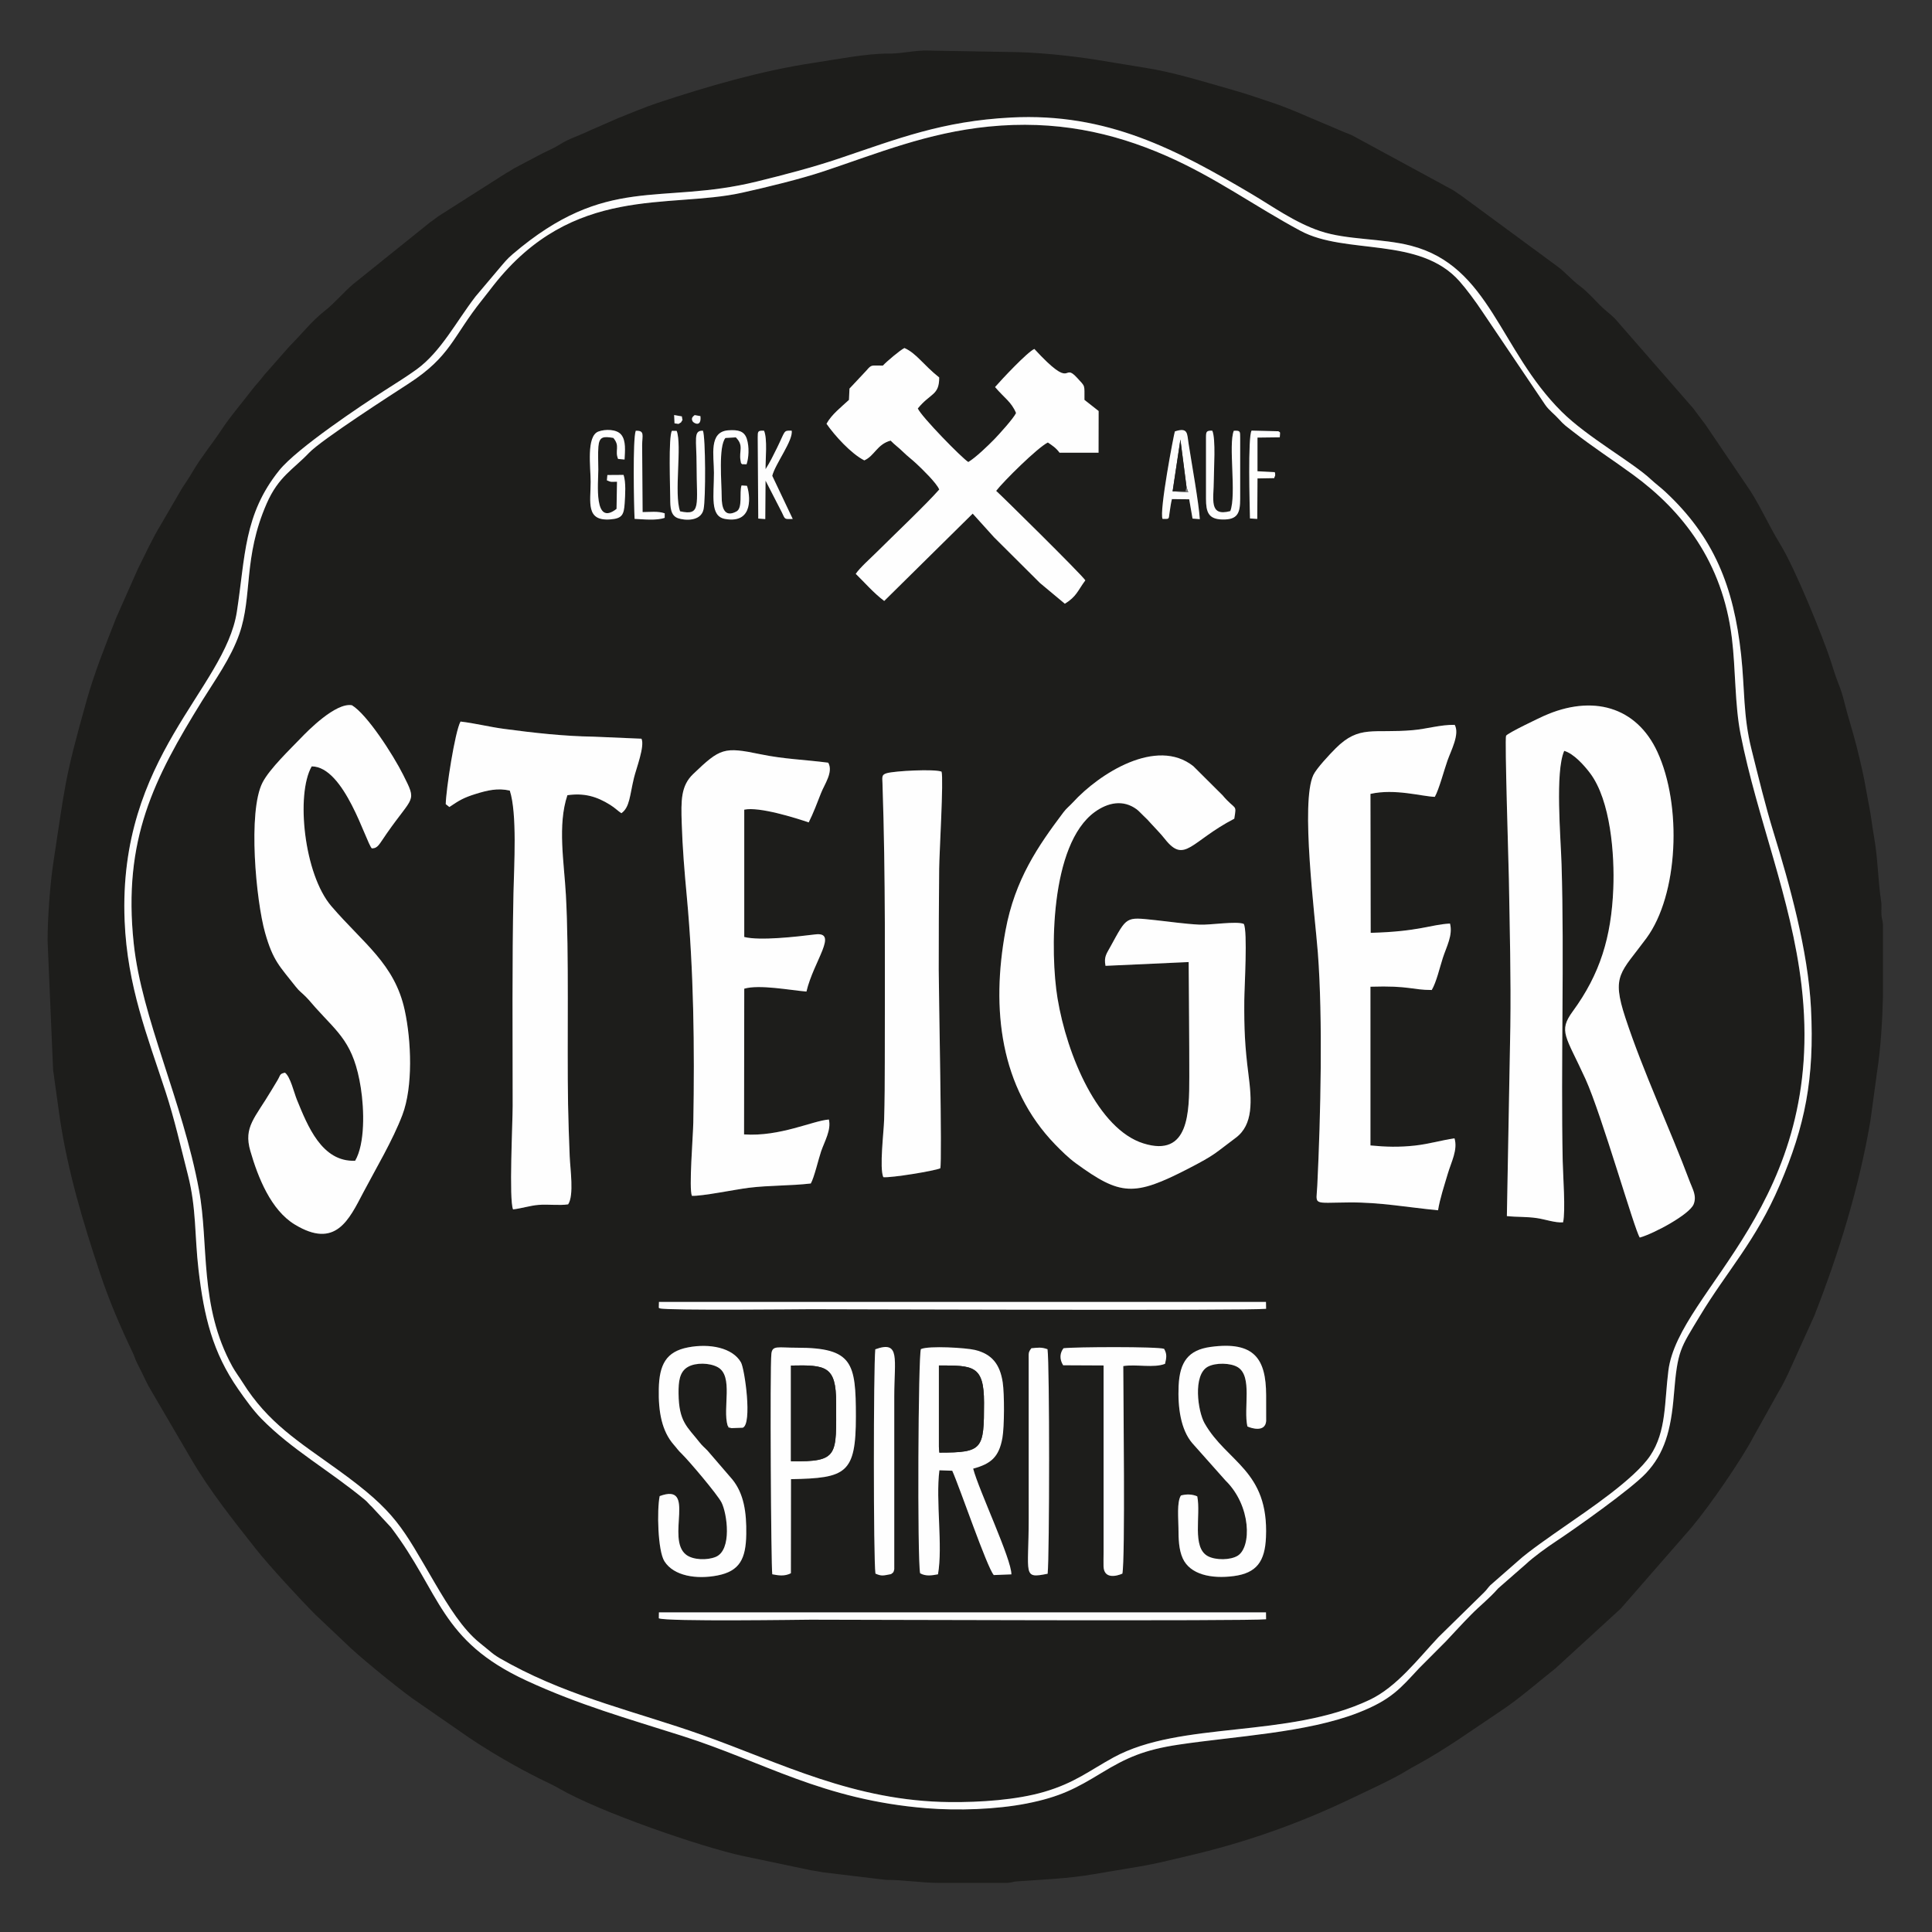
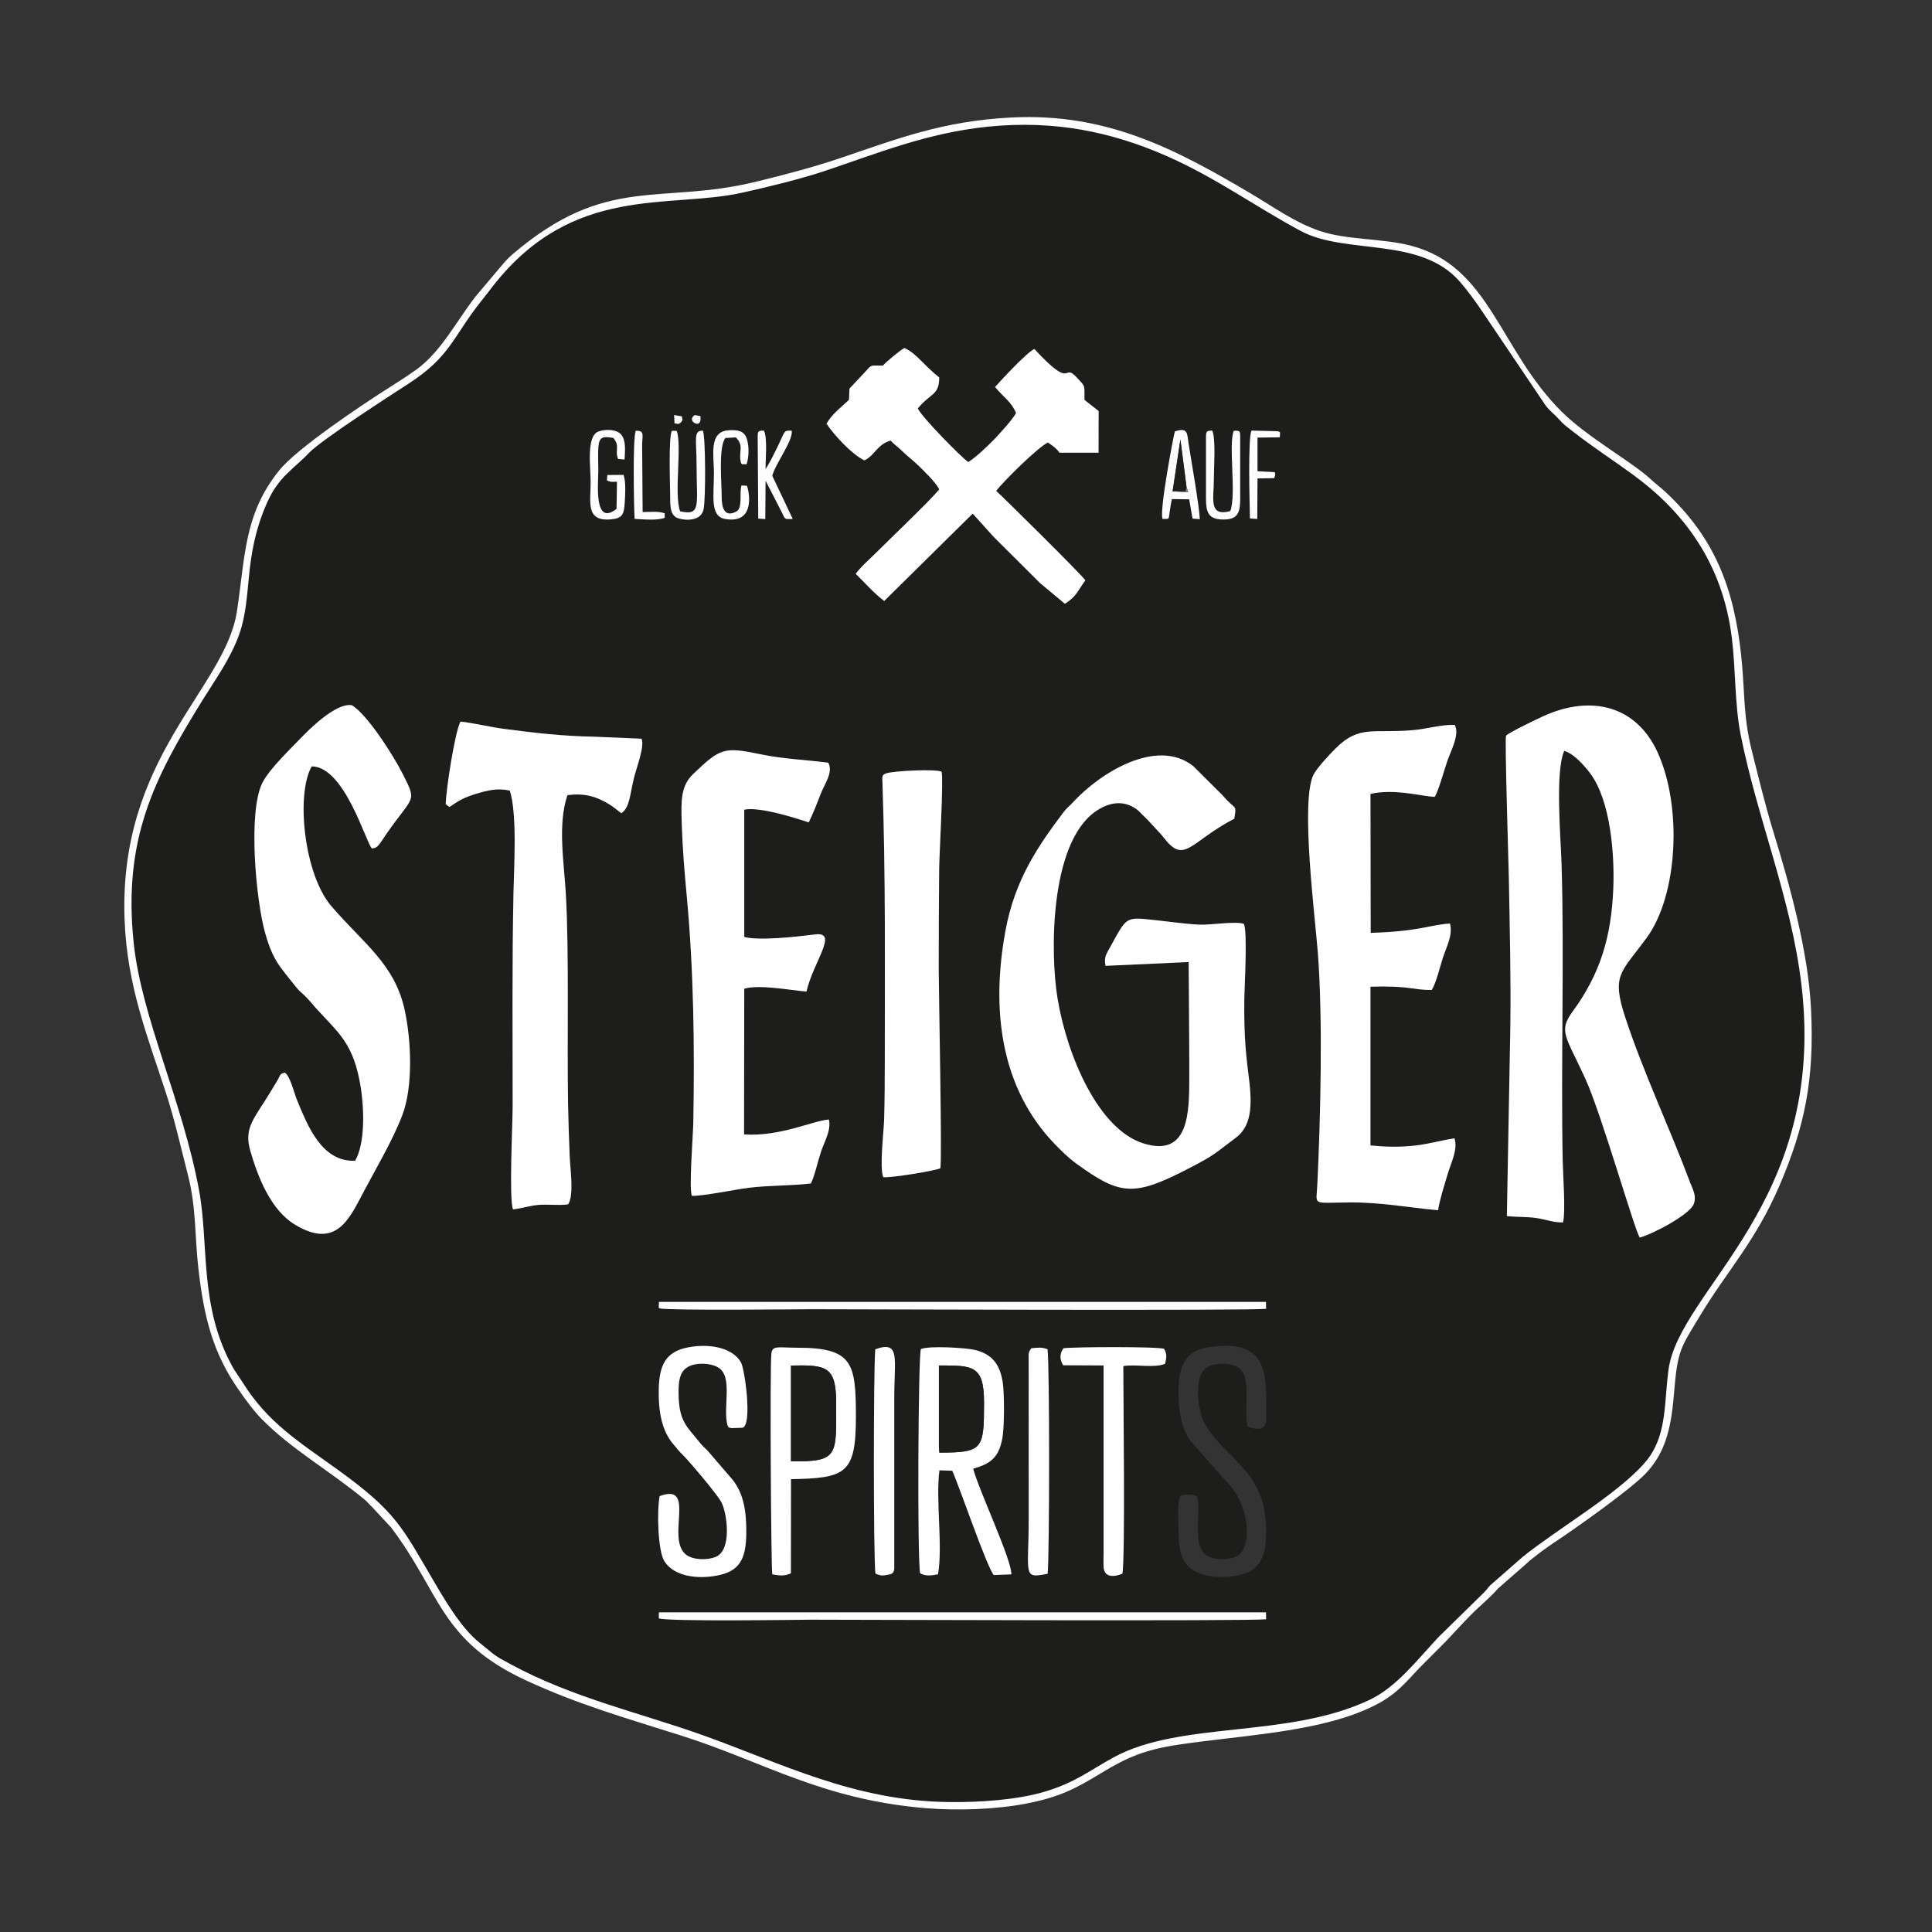
<svg xmlns="http://www.w3.org/2000/svg" xml:space="preserve" width="1181px" height="1181px" version="1.1" style="shape-rendering:geometricPrecision; text-rendering:geometricPrecision; image-rendering:optimizeQuality; fill-rule:evenodd; clip-rule:evenodd" viewBox="0 0 1181000 1181000">
  <rect x="0" y="0" width="1181000" height="1181000" fill="#333333" stroke="none" />
  <defs>
    <style type="text/css">  .fil0 {fill:#1D1D1B} .fil3 {fill:#1E1E1C} .fil5 {fill:#7B7B7B} .fil4 {fill:#FCFCFC} .fil2 {fill:#FDFDFD} .fil1 {fill:#FEFEFE}  </style>
  </defs>
  <g id="Ebene_x0020_1">
    <path class="fil0" d="M402720 989240l60 -3620 371100 0 60 4210c-10720,1210 -254870,260 -278320,260 -3750,0 -88440,1290 -92900,-850zm142140 -27040c-4880,890 -5730,1470 -9710,-270 -1300,-8710 -1230,-125840 -100,-137120 15500,-5640 11600,5900 11600,28860l0 105530c-510,3040 -1690,2270 -1790,3000zm85610 -138040c4100,-360 5990,-800 9860,600 1310,9100 1240,126180 80,137240 -15570,3160 -11580,810 -11580,-33530l-20 -97280c0,-4280 -250,-4510 1660,-7030zm-146950 80030l-60 57510c-3920,2020 -7720,1330 -11380,640 -750,-4210 -1510,-126180 -550,-134820 590,-5280 3970,-3670 15680,-3680 34100,-20 35960,9360 35980,41990 10,35020 -5980,37740 -39670,38360zm111360 -6430c3360,12990 23540,55530 23360,64630l-10750 420c-4140,-4570 -20770,-53490 -25400,-63770l-7850 -270c-2370,18690 2200,46130 -860,63580 -3660,680 -7450,1360 -10930,-640 -1780,-8930 -1170,-133660 490,-137040 4900,-2160 27500,-800 33040,530 10310,2490 15290,8700 16970,19870 1050,7060 1050,26970 -210,33970 -2110,11720 -7060,15790 -17860,18720zm127000 16410c3190,-900 6920,-870 9990,530 2340,11450 -3520,31240 6500,36570 4840,2570 13800,2430 18190,-270 8530,-5250 8410,-30520 -7470,-46030l-20240 -22760c-7060,-8250 -8970,-21730 -8380,-35080 660,-14640 5960,-21910 19500,-23770 26980,-3700 33890,7480 34000,29380l20 15900c-570,7190 -9280,4390 -11490,3310 -2470,-11210 3240,-30600 -5870,-36200 -4380,-2690 -13550,-2880 -18340,-280 -9200,5010 -6130,27210 -1920,34600 13630,23880 39260,28740 37500,69620 -640,14930 -5800,21880 -19610,23730 -13950,1860 -26820,-1010 -31280,-10830 -2480,-5470 -2570,-12070 -2610,-18510 -20,-5380 -1090,-15990 1510,-19910zm-318640 380c22870,-8550 3500,26210 16220,35860 4250,3230 12820,3460 18040,1300 10110,-4180 6970,-26490 3580,-33220 -2510,-4990 -20010,-25540 -23940,-29380 -3100,-3030 -3010,-3390 -5260,-5950 -7360,-8400 -9470,-20180 -9180,-34160 320,-14780 4430,-22810 17960,-25380 13290,-2530 27190,260 32280,9180 2290,4000 7030,37720 1080,39950l-6820 240c-4620,-1140 -510,140 -2410,-1490 -3220,-10680 3750,-30410 -6070,-35770 -4960,-2710 -13400,-2910 -18210,-160 -5170,2960 -5790,8960 -5720,16230 160,17390 5360,20360 12740,29760 2020,2570 2750,2860 5010,5240l15160 17600c6990,8670 8690,19920 8480,33440 -230,15070 -4050,22570 -17570,25210 -12740,2500 -26740,410 -32470,-8680 -4070,-6430 -4630,-31260 -2900,-39820zm246870 -90390c6700,-840 57760,-1080 61490,370 1850,3240 1470,5340 570,9150 -6690,2710 -17730,130 -25520,1380 0,18200 1250,117740 -560,126880 -3570,1570 -11250,3470 -11520,-4440 -90,-2710 30,-5720 30,-8460l0 -114350 -24710 -120c-2480,-3930 -1900,-7700 220,-10410zm-247410 -24720l100 -3610 371070 10 80 4210c-10760,1210 -254850,250 -278330,250 -3870,0 -87670,880 -92240,-510 -180,-50 -450,-240 -680,-350zm357600 -234670c2450,4220 380,38810 320,46750 -130,17160 350,28160 2500,44850 2140,16580 3050,31130 -7720,39140 -12980,9650 -12100,10130 -28910,18810 -33410,17260 -41580,16570 -68710,-3140 -4570,-3310 -9120,-7810 -12770,-11580 -33760,-34850 -39170,-82950 -30370,-130710 5770,-31340 20040,-51870 35370,-72260 2040,-2710 3620,-3710 5910,-6210 16050,-17540 51050,-39930 73540,-22070l17820 17740c8180,9680 8730,4950 7220,14370 -26630,13840 -30240,27840 -42410,12420 -2960,-3740 -5220,-5820 -8410,-9370 -1720,-1920 -2680,-3020 -4610,-4770 -1430,-1290 -2790,-2970 -4300,-4070 -8280,-6060 -17550,-4070 -25470,1630 -27680,19920 -27360,86620 -22860,113890 5810,35160 24920,80150 52530,88760 27960,8740 28000,-19000 28030,-40680 20,-23370 -260,-46810 -390,-70180l-50830 2310c-1080,-5510 620,-7370 3000,-11720 10240,-18650 9140,-18140 27240,-16240 9080,960 18160,2340 27200,2780 6630,330 22600,-2310 27080,-450zm-220350 154820c-2460,-5660 280,-27470 500,-35140 340,-11810 410,-23710 410,-35530 0,-57850 540,-112380 -1420,-170200 -130,-3790 -600,-5130 2580,-6070 4900,-1440 29450,-2690 33550,-950 1310,4620 -1390,50140 -1470,59410 -190,20590 -270,41120 -270,61710 0,13940 2170,117460 960,121340 -3590,1610 -30180,5960 -34840,5430zm-117010 11390c-1910,-4430 710,-36380 860,-44670 850,-46020 250,-92980 -3980,-138390 -1400,-14990 -2630,-29630 -3100,-44860 -430,-13630 -570,-22650 6960,-29870 16620,-15910 18830,-16770 41090,-12150 14610,3030 26670,3260 41520,5180 3230,5760 -2290,13100 -4470,18730 -2250,5800 -4770,12410 -7470,17770 -8030,-2720 -30250,-9730 -39400,-7780l0 77820c9570,2430 31900,-160 43350,-1570 14430,-1780 -930,16260 -5340,34940 -10020,-850 -28840,-4460 -38010,-1760l-120 89080c21980,1480 41830,-8340 51850,-9110 1540,6350 -2630,13300 -4760,19500 -1500,4380 -4310,16310 -6300,19610 -12570,1460 -25330,1070 -38030,2640 -7750,960 -28930,5280 -34650,4890zm-248760 -75270c3320,2420 5540,12230 7310,16560 6500,15840 15200,38160 35600,37280 6050,-10350 5590,-31070 3480,-44520 -4310,-27430 -13470,-33270 -27670,-49040 -2060,-2290 -3620,-4290 -5730,-6450 -2750,-2830 -4050,-3390 -6510,-6540 -9680,-12380 -13710,-15500 -18610,-32780 -5560,-19630 -10670,-74210 -1570,-91870 4410,-8550 17300,-20770 23380,-27140 4000,-4190 21300,-21910 31270,-20100 9330,5670 25140,30220 31320,42520 8540,17000 6320,12350 -10010,35800 -4870,6990 -5410,9100 -9150,9170 -3710,-3870 -16740,-50100 -36760,-50120 -9770,17090 -4710,66000 12050,85490 19650,22870 38670,35210 44820,63580 4060,18730 5140,46750 -1450,64050 -6000,15720 -16090,32550 -23810,47220 -8840,16830 -16980,34930 -42030,19660 -14460,-8820 -22370,-28590 -27080,-44910 -4260,-14760 2780,-20010 13050,-37330 1390,-2330 2180,-3600 3510,-5830 2030,-3410 1160,-3920 4590,-4700zm781290 91500c-4790,380 -10930,-1870 -16050,-2610 -6540,-940 -11900,-550 -18290,-1220l2120 -115960c420,-29260 -400,-60570 -890,-89920 -150,-8960 -2630,-86140 -1720,-87730 1000,-1760 21340,-11340 22930,-12060 29830,-13410 56740,-5780 69540,21850 15200,32830 12860,87400 -6690,113950 -15760,21400 -21480,22450 -12840,48660 11130,33760 26900,66880 39570,100690 1510,4020 4170,8200 2150,13270 -2490,6250 -24280,17970 -32930,20370 -3110,-4290 -23320,-75210 -33160,-96850 -12030,-26420 -16820,-29110 -7810,-41420 16700,-22830 23570,-45330 24780,-74960 850,-20850 -1630,-53950 -14180,-70630 -3430,-4560 -9960,-12010 -15830,-13640 -5640,12900 -2130,52520 -1620,69310 1760,57450 -480,122100 700,181380 170,8480 1850,30740 220,37520zm-683000 -255650c170,-8800 5620,-44380 9040,-50490 8730,1010 17550,3260 26490,4460 18030,2420 36600,4510 54850,4780l29270 1250c2170,4420 -3240,18340 -4570,23870 -2620,10780 -2530,18010 -7710,21680 -2620,-1790 -3830,-3210 -6870,-5120 -8230,-5160 -15890,-7350 -26130,-5890 -6110,18240 -2020,41030 -920,60880 2010,36150 670,89110 1330,128120 190,10620 580,21150 1000,31800 300,7640 2750,23740 -950,29300 -5400,830 -12300,-150 -18150,340 -5210,440 -10340,2150 -15530,2750 -2560,-5870 -240,-52660 -240,-63260 0,-42890 -400,-87520 500,-130240 360,-16660 2320,-48550 -2250,-62510 -7420,-1700 -13760,-150 -20770,2020 -7610,2350 -10260,4050 -16160,8020l-2230 -1760zm606580 248270c-18480,-1760 -35260,-4950 -54320,-4800 -23050,180 -20100,2110 -19490,-10380 2060,-42380 3420,-101980 340,-142250 -1710,-22350 -10690,-92080 -2730,-108690 1950,-4070 10040,-12680 13640,-16280 14480,-14430 22970,-8960 47300,-11110 8360,-740 16980,-3400 25450,-3230 3180,5700 -2260,15670 -4440,21880 -2070,5870 -5130,17510 -7720,22130 -7970,-230 -24280,-5190 -39340,-1800l140 84930c29600,-770 36650,-5070 48480,-5680 1850,7110 -2130,14050 -4380,21010 -1870,5780 -3930,14800 -6770,19610 -12010,20 -13530,-2770 -37480,-2010l10 97030c9490,920 17580,1130 27150,80 8660,-960 16210,-3250 24220,-4440 2130,7040 -2000,14460 -4130,21730 -2150,7330 -4720,14900 -5930,22270zm-491140 -422650c-400,-7850 -1220,-49160 720,-53860 5660,-230 3920,2840 3900,8810l290 40890c4360,0 9450,-690 13510,770l-20 2740c-4770,1780 -13090,930 -18400,650zm25750 -53780c3340,8980 -1770,38290 2060,49150 13060,2900 10090,-3660 10090,-28270 0,-15420 -2190,-21260 3880,-20990 1620,3840 1760,41620 390,48030 -1630,7680 -11690,6830 -15570,5480 -4660,-1620 -4810,-6850 -4810,-11950 0,-6150 -1210,-37980 1050,-41500l2910 50zm323540 4050c0,-3610 240,-4300 3870,-4180 2220,5200 910,23560 910,30360 0,11380 -3280,22370 10080,18800 3880,-10100 -1310,-40690 2140,-49110 3910,-170 3900,170 3900,4130l0 37400c0,8870 -1570,12920 -10920,12710 -8520,-200 -9980,-4550 -9980,-12710l0 -37400zm-19020 -3740c8130,-2630 7410,1220 8380,7470 1850,11920 6310,36680 6860,46170l-4450 -350 -2040 -11790 -10560 -120c-720,3000 -920,4960 -1400,8040 -720,4710 90,3970 -4310,4080 -2200,-4330 7000,-52300 7520,-53500zm63350 -90c600,930 1270,-720 770,3700l-13620 170 0 20580 10560 550c160,620 300,760 240,2020 -10,130 -230,780 -240,650 -10,-140 -230,420 -330,990l-10220 180 -140 24740 -4460 -280c-180,-8000 -1350,-49930 980,-53700l16460 400zm-324930 33340c1670,4580 4790,23480 -13360,20270 -9370,-1650 -6820,-13990 -6820,-28270 0,-10530 -3310,-25070 8810,-25920 6020,-420 9710,440 11270,5170 1650,5020 1170,11960 -150,15610l-2800 -80c-620,-1240 -320,890 -880,-2260 -1030,-5880 2180,-9050 -2870,-14120l-6360 370c-4360,5240 -2300,27250 -2280,36190 10,5580 1270,12920 9010,8740 3980,-2150 1640,-11590 3120,-15920l3310 220zm-75420 -6660c1550,4620 1000,12340 670,17390 -460,7060 -1620,9230 -8680,9800 -15290,1240 -12110,-10570 -12110,-22920 0,-8960 -2800,-28030 4780,-30800 4180,-1530 11030,-1450 13830,1850 3140,3690 2350,10250 2120,15280l-3980 -360c-2160,-5360 1440,-7730 -2900,-12860 -5930,-940 -8600,-1020 -9120,5360 -340,4240 -50,9680 -50,14050 0,8200 -2970,35010 11140,23980l280 -16600c-3390,0 -3410,450 -6180,-850l300 -3250 9900 -70zm82000 -22850c0,-3820 30,-4350 3880,-4150 2150,5130 830,17310 920,23490 2710,-4290 4490,-7910 6940,-12890 5320,-10760 3800,-10800 9010,-10630 1070,5860 -10070,20330 -11860,27590l12520 26380c-5300,90 -4530,430 -6650,-4020l-9970 -19410 -170 23500 -4290 -320 -330 -49540zm-35020 -13090c750,7030 -4150,4380 -4820,3120 -1300,-2410 1200,-3390 1260,-3750l3560 630zm-11340 170c360,3430 870,1060 -550,3700 -2480,1260 -160,970 -3950,560l-240 -5090 4740 830zm122860 -31050c2070,-2280 10530,-9470 13190,-10740 7320,3230 11400,10160 21250,18000 50,11060 -5360,9440 -13080,18950 2120,4960 27300,30690 30880,32730 4590,-2740 12340,-10260 15950,-13970 2860,-2950 11660,-12660 13220,-15960 -2790,-6790 -7130,-9180 -12830,-15890 4040,-4650 19690,-21360 24020,-23290 24320,26400 16930,7600 26120,17630 5310,5790 4420,3980 4510,13500l8670 6810 -50 25490 -23850 -10c-2140,-2980 -4580,-4500 -7140,-6240 -6300,3080 -27320,23930 -31600,29570 2580,2220 51630,50520 54510,54690 -4660,6310 -5350,9900 -12520,14310l-15190 -12660c-4910,-4900 -9140,-9110 -14060,-14000 -4910,-4890 -9140,-9090 -14050,-13990l-13040 -14440 -54090 53400c-6800,-5190 -11870,-11210 -17400,-16580 2500,-3730 9110,-9600 12740,-13200 10360,-10310 30510,-29450 38290,-38350 -1610,-4030 -10700,-12770 -14010,-15860 -2760,-2590 -5310,-4420 -7970,-7040 -3030,-2990 -5060,-4230 -7730,-7000 -8280,2220 -9810,9310 -16080,12090 -8080,-4080 -18240,-15320 -23110,-22390 3160,-5730 8840,-10050 13730,-14600l310 -6900 10280 -10960c3420,-3970 2850,-3040 10130,-3100zm64680 -146100c-37390,3730 -67940,16350 -100490,27220 -14560,4860 -35040,9830 -50330,13220 -44670,9920 -103110,-5420 -151880,56610 -2530,3210 -4170,5430 -6980,8940 -18100,22620 -18980,34330 -45070,51230 -9970,6460 -53080,34210 -60680,42190 -9800,10300 -18700,14500 -25940,31060 -14440,33040 -8550,56450 -16680,79650 -5280,15050 -14970,28290 -22720,40820 -29470,47670 -48590,84830 -41840,148430 4820,45430 29790,96180 39900,150700 6170,33260 -50,70680 20330,107780 1780,3260 4210,6450 6210,9650 15690,25080 34440,36330 58490,53700 35690,25770 39060,34920 59070,69010 8300,14130 17100,28430 27690,36840 9410,7470 6940,6580 18820,12980 37880,20430 77960,29310 116770,43100 48480,17220 92970,40540 151670,41080 18390,170 40570,-1290 57510,-6230 18770,-5480 27790,-13050 42490,-21080 41220,-22500 106310,-11420 156500,-35170 16520,-7820 29390,-24770 42090,-38320l27850 -27310c1650,-1600 2280,-2800 3910,-4480l16970 -14860c6010,-5580 21010,-15890 27890,-20700 14480,-10100 43080,-29110 52790,-43520 10050,-14930 8670,-32770 11160,-52140 6400,-49830 97120,-101900 81360,-235590 -6280,-53260 -27080,-101950 -37210,-153250 -3640,-18380 -2970,-39780 -5360,-59060 -5750,-46440 -30130,-77560 -60350,-99660 -12820,-9370 -24350,-16700 -36990,-26600 -3820,-3000 -5210,-3810 -8430,-7440 -2650,-2990 -5840,-5200 -8240,-8600l-38420 -56960c-4200,-6320 -9730,-13820 -14050,-18690 -24430,-27610 -69450,-15920 -97200,-30830 -28030,-15040 -51820,-32600 -82230,-45910 -33150,-14510 -67890,-21840 -108380,-17810z" />
-     <path class="fil0" d="M76180 562900c-4120,-100460 61260,-141510 68610,-188990 5210,-33690 4140,-59350 25910,-86400 10820,-13460 50390,-39850 64350,-48770 6410,-4100 13920,-8790 19710,-13000 14820,-10800 24160,-29230 35920,-44490l14550 -17230c2970,-3470 4660,-5670 8170,-8660 57550,-49100 89690,-29810 149120,-44370 17110,-4200 34290,-8680 50440,-14120 35910,-12100 62980,-22860 105140,-25040 58850,-3040 101270,19740 147000,46760 12730,7530 26370,17440 41850,22650 16510,5570 37800,4330 55610,8970 48250,12540 53870,63490 92040,101430 15890,15790 43380,30870 54740,41550 2400,2250 5790,4790 8550,7350 29830,27730 41910,58060 46430,99700 2290,21120 1170,37220 6350,57870 4260,17000 8430,34340 13550,50970 9660,31390 21020,72040 22800,107060 2220,43460 -3750,72320 -19030,108090 -14780,34600 -32370,52760 -48860,80170 -12000,19950 -13660,20660 -15920,48300 -1760,21730 -5790,35830 -17020,47810 -9170,9800 -43610,34120 -54800,41510 -6050,4000 -13770,9580 -18610,14080l-16970 14840c-5610,6400 -10920,10360 -16590,16130 -5440,5530 -10130,10680 -15450,16350l-16330 16380c-11270,12080 -16730,19190 -37300,27200 -31400,12240 -75280,14310 -109650,19470 -21140,3170 -31830,7970 -47170,17280 -15430,9380 -25210,14690 -45830,18730 -18500,3610 -41940,4410 -61140,2860 -63750,-5170 -99280,-28280 -149210,-44170 -33770,-10740 -63100,-18960 -95240,-33800 -53150,-24550 -52390,-53560 -82910,-93740l-11740 -12630c-1690,-1460 -2480,-2750 -4190,-4170 -21830,-18100 -44720,-30620 -63420,-49740 -4750,-4860 -9610,-11580 -13960,-17830 -15740,-22580 -21010,-44550 -24340,-73160 -2420,-20790 -1230,-37370 -6460,-57830 -4380,-17120 -8250,-34350 -13640,-50830 -11160,-34160 -23440,-64740 -25060,-104540zm488200 -531990l3150 0 55210 970c15210,500 31430,2230 46040,4440l29730 4870c18380,2740 36920,8690 54590,13660 9320,2620 16510,5220 25470,8190 4560,1520 8430,3110 12880,4890l29530 12540c2080,940 3610,1310 5940,2470l61210 33230c1890,1240 3140,2110 5030,3370l58720 43200c4930,3550 8620,8220 13460,11780 4800,3540 8720,8030 12950,12290 3230,3260 5640,4700 8890,7950l47920 54920c2370,3250 4610,6230 7220,9610l27570 40680c6640,10390 11670,21870 18130,32360 9720,15810 26300,57340 30870,71040 1580,4750 2650,8720 4450,13310 1890,4780 2910,7820 4120,12710 2270,9150 4900,16850 7300,26360 2420,9600 4530,18430 6200,28400 720,4320 1890,9590 2590,14240 720,4820 1300,9250 2240,14580 2070,11760 2280,26450 4110,37960 450,2770 -20,5530 180,8240 220,3160 800,3070 950,6290l0 42900c-380,16020 -1350,32000 -3550,46360l-4150 30450c-6890,40620 -19240,80780 -34250,119070l-16020 35410c-1870,3730 -3520,7430 -5800,11030l-15400 27600c-7290,13980 -26630,42050 -37950,55550l-43130 49430 -40010 36650c-11000,8650 -21930,18400 -33670,26170 -17980,11900 -32120,22460 -51850,33240 -2420,1320 -3090,1650 -5360,3050 -8790,5410 -23880,12230 -33590,16900 -32430,15590 -65710,27280 -101070,35440 -10000,2310 -17810,4420 -28380,6210l-28830 4830c-14870,2610 -31480,3240 -46190,4290 -3160,220 -3070,800 -6290,950l-41380 0c-11090,0 -21800,-1910 -32740,-1860l-38390 -4620c-2910,-600 -3940,-670 -7190,-1220l-41730 -8760c-25230,-5430 -87790,-26890 -112770,-41500 -3340,-1950 -7670,-3850 -11210,-5620 -14770,-7380 -29390,-15840 -43190,-25060l-35350 -24490c-10110,-7400 -33110,-26010 -41370,-34360l-17290 -16360c-9130,-9130 -28510,-30090 -36880,-40730 -13660,-17340 -27920,-35240 -39110,-54380l-24850 -42470c-2180,-3530 -3750,-7330 -5670,-11160 -1110,-2220 -1770,-3390 -2820,-5600 -1140,-2380 -1330,-3560 -2470,-5940 -7400,-15530 -14190,-31160 -19920,-48340 -10450,-31370 -19700,-62140 -24650,-95010l-4110 -29550 -3370 -78910c0,-13550 1490,-34510 3540,-47870 7290,-47540 6630,-50380 20400,-99280 4750,-16890 11740,-34270 18000,-50250l13210 -29790c4650,-9270 8940,-18810 14400,-27680l12720 -21870c2340,-3490 4390,-6540 6570,-10270 5020,-8590 11970,-17000 17560,-25450 5520,-8350 12170,-15940 18200,-23870 2820,-3700 4900,-5570 7590,-9230l15760 -17900c7150,-7090 13540,-15380 21450,-21560 6100,-4750 11510,-11370 17350,-16310l47170 -37910c2130,-1400 2860,-2100 4860,-3560l41700 -26540c2330,-1200 2960,-1860 5290,-3130l16530 -8720c4040,-2010 7430,-3390 11100,-5730 5430,-3460 12070,-5400 17900,-8280l17560 -7680c8080,-3160 16210,-6690 24300,-9360 30550,-10080 62620,-19500 95250,-24420 12900,-1950 32680,-5730 44880,-5610 8020,80 14390,-1600 22010,-1870z" />
    <path class="fil1" d="M955470 747210c1630,-6780 -50,-29040 -220,-37520 -1180,-59280 1060,-123930 -700,-181380 -510,-16790 -4020,-56410 1620,-69310 5870,1630 12400,9080 15830,13640 12550,16680 15030,49780 14180,70630 -1210,29630 -8080,52130 -24780,74960 -9010,12310 -4220,15000 7810,41420 9840,21640 30050,92560 33160,96850 8650,-2400 30440,-14120 32930,-20370 2020,-5070 -640,-9250 -2150,-13270 -12670,-33810 -28440,-66930 -39570,-100690 -8640,-26210 -2920,-27260 12840,-48660 19550,-26550 21890,-81120 6690,-113950 -12800,-27630 -39710,-35260 -69540,-21850 -1590,720 -21930,10300 -22930,12060 -910,1590 1570,78770 1720,87730 490,29350 1310,60660 890,89920l-2120 115960c6390,670 11750,280 18290,1220 5120,740 11260,2990 16050,2610z" />
    <path class="fil1" d="M760300 564770c-4480,-1860 -20450,780 -27080,450 -9040,-440 -18120,-1820 -27200,-2780 -18100,-1900 -17000,-2410 -27240,16240 -2380,4350 -4080,6210 -3000,11720l50830 -2310c130,23370 410,46810 390,70180 -30,21680 -70,49420 -28030,40680 -27610,-8610 -46720,-53600 -52530,-88760 -4500,-27270 -4820,-93970 22860,-113890 7920,-5700 17190,-7690 25470,-1630 1510,1100 2870,2780 4300,4070 1930,1750 2890,2850 4610,4770 3190,3550 5450,5630 8410,9370 12170,15420 15780,1420 42410,-12420 1510,-9420 960,-4690 -7220,-14370l-17820 -17740c-22490,-17860 -57490,4530 -73540,22070 -2290,2500 -3870,3500 -5910,6210 -15330,20390 -29600,40920 -35370,72260 -8800,47760 -3390,95860 30370,130710 3650,3770 8200,8270 12770,11580 27130,19710 35300,20400 68710,3140 16810,-8680 15930,-9160 28910,-18810 10770,-8010 9860,-22560 7720,-39140 -2150,-16690 -2630,-27690 -2500,-44850 60,-7940 2130,-42530 -320,-46750z" />
    <path class="fil1" d="M174180 655710c-3430,780 -2560,1290 -4590,4700 -1330,2230 -2120,3500 -3510,5830 -10270,17320 -17310,22570 -13050,37330 4710,16320 12620,36090 27080,44910 25050,15270 33190,-2830 42030,-19660 7720,-14670 17810,-31500 23810,-47220 6590,-17300 5510,-45320 1450,-64050 -6150,-28370 -25170,-40710 -44820,-63580 -16760,-19490 -21820,-68400 -12050,-85490 20020,20 33050,46250 36760,50120 3740,-70 4280,-2180 9150,-9170 16330,-23450 18550,-18800 10010,-35800 -6180,-12300 -21990,-36850 -31320,-42520 -9970,-1810 -27270,15910 -31270,20100 -6080,6370 -18970,18590 -23380,27140 -9100,17660 -3990,72240 1570,91870 4900,17280 8930,20400 18610,32780 2460,3150 3760,3710 6510,6540 2110,2160 3670,4160 5730,6450 14200,15770 23360,21610 27670,49040 2110,13450 2570,34170 -3480,44520 -20400,880 -29100,-21440 -35600,-37280 -1770,-4330 -3990,-14140 -7310,-16560z" />
    <path class="fil1" d="M879050 739830c1210,-7370 3780,-14940 5930,-22270 2130,-7270 6260,-14690 4130,-21730 -8010,1190 -15560,3480 -24220,4440 -9570,1050 -17660,840 -27150,-80l-10 -97030c23950,-760 25470,2030 37480,2010 2840,-4810 4900,-13830 6770,-19610 2250,-6960 6230,-13900 4380,-21010 -11830,610 -18880,4910 -48480,5680l-140 -84930c15060,-3390 31370,1570 39340,1800 2590,-4620 5650,-16260 7720,-22130 2180,-6210 7620,-16180 4440,-21880 -8470,-170 -17090,2490 -25450,3230 -24330,2150 -32820,-3320 -47300,11110 -3600,3600 -11690,12210 -13640,16280 -7960,16610 1020,86340 2730,108690 3080,40270 1720,99870 -340,142250 -610,12490 -3560,10560 19490,10380 19060,-150 35840,3040 54320,4800z" />
    <path class="fil2" d="M604360 77380c40490,-4030 75230,3300 108380,17810 30410,13310 54200,30870 82230,45910 27750,14910 72770,3220 97200,30830 4320,4870 9850,12370 14050,18690l38420 56960c2400,3400 5590,5610 8240,8600 3220,3630 4610,4440 8430,7440 12640,9900 24170,17230 36990,26600 30220,22100 54600,53220 60350,99660 2390,19280 1720,40680 5360,59060 10130,51300 30930,99990 37210,153250 15760,133690 -74960,185760 -81360,235590 -2490,19370 -1110,37210 -11160,52140 -9710,14410 -38310,33420 -52790,43520 -6880,4810 -21880,15120 -27890,20700l-16970 14860c-1630,1680 -2260,2880 -3910,4480l-27850 27310c-12700,13550 -25570,30500 -42090,38320 -50190,23750 -115280,12670 -156500,35170 -14700,8030 -23720,15600 -42490,21080 -16940,4940 -39120,6400 -57510,6230 -58700,-540 -103190,-23860 -151670,-41080 -38810,-13790 -78890,-22670 -116770,-43100 -11880,-6400 -9410,-5510 -18820,-12980 -10590,-8410 -19390,-22710 -27690,-36840 -20010,-34090 -23380,-43240 -59070,-69010 -24050,-17370 -42800,-28620 -58490,-53700 -2000,-3200 -4430,-6390 -6210,-9650 -20380,-37100 -14160,-74520 -20330,-107780 -10110,-54520 -35080,-105270 -39900,-150700 -6750,-63600 12370,-100760 41840,-148430 7750,-12530 17440,-25770 22720,-40820 8130,-23200 2240,-46610 16680,-79650 7240,-16560 16140,-20760 25940,-31060 7600,-7980 50710,-35730 60680,-42190 26090,-16900 26970,-28610 45070,-51230 2810,-3510 4450,-5730 6980,-8940 48770,-62030 107210,-46690 151880,-56610 15290,-3390 35770,-8360 50330,-13220 32550,-10870 63100,-23490 100490,-27220zm-528180 485520c1620,39800 13900,70380 25060,104540 5390,16480 9260,33710 13640,50830 5230,20460 4040,37040 6460,57830 3330,28610 8600,50580 24340,73160 4350,6250 9210,12970 13960,17830 18700,19120 41590,31640 63420,49740 1710,1420 2500,2710 4190,4170l11740 12630c30520,40180 29760,69190 82910,93740 32140,14840 61470,23060 95240,33800 49930,15890 85460,39000 149210,44170 19200,1550 42640,750 61140,-2860 20620,-4040 30400,-9350 45830,-18730 15340,-9310 26030,-14110 47170,-17280 34370,-5160 78250,-7230 109650,-19470 20570,-8010 26030,-15120 37300,-27200l16330 -16380c5320,-5670 10010,-10820 15450,-16350 5670,-5770 10980,-9730 16590,-16130l16970 -14840c4840,-4500 12560,-10080 18610,-14080 11190,-7390 45630,-31710 54800,-41510 11230,-11980 15260,-26080 17020,-47810 2260,-27640 3920,-28350 15920,-48300 16490,-27410 34080,-45570 48860,-80170 15280,-35770 21250,-64630 19030,-108090 -1780,-35020 -13140,-75670 -22800,-107060 -5120,-16630 -9290,-33970 -13550,-50970 -5180,-20650 -4060,-36750 -6350,-57870 -4520,-41640 -16600,-71970 -46430,-99700 -2760,-2560 -6150,-5100 -8550,-7350 -11360,-10680 -38850,-25760 -54740,-41550 -38170,-37940 -43790,-88890 -92040,-101430 -17810,-4640 -39100,-3400 -55610,-8970 -15480,-5210 -29120,-15120 -41850,-22650 -45730,-27020 -88150,-49800 -147000,-46760 -42160,2180 -69230,12940 -105140,25040 -16150,5440 -33330,9920 -50440,14120 -59430,14560 -91570,-4730 -149120,44370 -3510,2990 -5200,5190 -8170,8660l-14550 17230c-11760,15260 -21100,33690 -35920,44490 -5790,4210 -13300,8900 -19710,13000 -13960,8920 -53530,35310 -64350,48770 -21770,27050 -20700,52710 -25910,86400 -7350,47480 -72730,88530 -68610,188990z" />
    <path class="fil1" d="M422940 730980c5720,390 26900,-3930 34650,-4890 12700,-1570 25460,-1180 38030,-2640 1990,-3300 4800,-15230 6300,-19610 2130,-6200 6300,-13150 4760,-19500 -10020,770 -29870,10590 -51850,9110l120 -89080c9170,-2700 27990,910 38010,1760 4410,-18680 19770,-36720 5340,-34940 -11450,1410 -33780,4000 -43350,1570l0 -77820c9150,-1950 31370,5060 39400,7780 2700,-5360 5220,-11970 7470,-17770 2180,-5630 7700,-12970 4470,-18730 -14850,-1920 -26910,-2150 -41520,-5180 -22260,-4620 -24470,-3760 -41090,12150 -7530,7220 -7390,16240 -6960,29870 470,15230 1700,29870 3100,44860 4230,45410 4830,92370 3980,138390 -150,8290 -2770,40240 -860,44670z" />
    <path class="fil1" d="M272470 491560l2230 1760c5900,-3970 8550,-5670 16160,-8020 7010,-2170 13350,-3720 20770,-2020 4570,13960 2610,45850 2250,62510 -900,42720 -500,87350 -500,130240 0,10600 -2320,57390 240,63260 5190,-600 10320,-2310 15530,-2750 5850,-490 12750,490 18150,-340 3700,-5560 1250,-21660 950,-29300 -420,-10650 -810,-21180 -1000,-31800 -660,-39010 680,-91970 -1330,-128120 -1100,-19850 -5190,-42640 920,-60880 10240,-1460 17900,730 26130,5890 3040,1910 4250,3330 6870,5120 5180,-3670 5090,-10900 7710,-21680 1330,-5530 6740,-19450 4570,-23870l-29270 -1250c-18250,-270 -36820,-2360 -54850,-4780 -8940,-1200 -17760,-3450 -26490,-4460 -3420,6110 -8870,41690 -9040,50490z" />
    <path class="fil1" d="M539680 223480c-7280,60 -6710,-870 -10130,3100l-10280 10960 -310 6900c-4890,4550 -10570,8870 -13730,14600 4870,7070 15030,18310 23110,22390 6270,-2780 7800,-9870 16080,-12090 2670,2770 4700,4010 7730,7000 2660,2620 5210,4450 7970,7040 3310,3090 12400,11830 14010,15860 -7780,8900 -27930,28040 -38290,38350 -3630,3600 -10240,9470 -12740,13200 5530,5370 10600,11390 17400,16580l54090 -53400 13040 14440c4910,4900 9140,9100 14050,13990 4920,4890 9150,9100 14060,14000l15190 12660c7170,-4410 7860,-8000 12520,-14310 -2880,-4170 -51930,-52470 -54510,-54690 4280,-5640 25300,-26490 31600,-29570 2560,1740 5000,3260 7140,6240l23850 10 50 -25490 -8670 -6810c-90,-9520 800,-7710 -4510,-13500 -9190,-10030 -1800,8770 -26120,-17630 -4330,1930 -19980,18640 -24020,23290 5700,6710 10040,9100 12830,15890 -1560,3300 -10360,13010 -13220,15960 -3610,3710 -11360,11230 -15950,13970 -3580,-2040 -28760,-27770 -30880,-32730 7720,-9510 13130,-7890 13080,-18950 -9850,-7840 -13930,-14770 -21250,-18000 -2660,1270 -11120,8460 -13190,10740z" />
    <path class="fil1" d="M539950 719590c4660,530 31250,-3820 34840,-5430 1210,-3880 -960,-107400 -960,-121340 0,-20590 80,-41120 270,-61710 80,-9270 2780,-54790 1470,-59410 -4100,-1740 -28650,-490 -33550,950 -3180,940 -2710,2280 -2580,6070 1960,57820 1420,112350 1420,170200 0,11820 -70,23720 -410,35530 -220,7670 -2960,29480 -500,35140z" />
    <path class="fil1" d="M573940 834690c20790,0 27580,-200 27580,22720 0,28600 -710,30530 -27290,30540l-290 -3420 0 -49840zm20940 63070c10800,-2930 15750,-7000 17860,-18720 1260,-7000 1260,-26910 210,-33970 -1680,-11170 -6660,-17380 -16970,-19870 -5540,-1330 -28140,-2690 -33040,-530 -1660,3380 -2270,128110 -490,137040 3480,2000 7270,1320 10930,640 3060,-17450 -1510,-44890 860,-63580l7850 270c4630,10280 21260,59200 25400,63770l10750 -420c180,-9100 -20000,-51640 -23360,-64630z" />
    <path class="fil1" d="M403240 914550c-1730,8560 -1170,33390 2900,39820 5730,9090 19730,11180 32470,8680 13520,-2640 17340,-10140 17570,-25210 210,-13520 -1490,-24770 -8480,-33440l-15160 -17600c-2260,-2380 -2990,-2670 -5010,-5240 -7380,-9400 -12580,-12370 -12740,-29760 -70,-7270 550,-13270 5720,-16230 4810,-2750 13250,-2550 18210,160 9820,5360 2850,25090 6070,35770 1900,1630 -2210,350 2410,1490l6820 -240c5950,-2230 1210,-35950 -1080,-39950 -5090,-8920 -18990,-11710 -32280,-9180 -13530,2570 -17640,10600 -17960,25380 -290,13980 1820,25760 9180,34160 2250,2560 2160,2920 5260,5950 3930,3840 21430,24390 23940,29380 3390,6730 6530,29040 -3580,33220 -5220,2160 -13790,1930 -18040,-1300 -12720,-9650 6650,-44410 -16220,-35860z" />
-     <path class="fil1" d="M721880 914170c-2600,3920 -1530,14530 -1510,19910 40,6440 130,13040 2610,18510 4460,9820 17330,12690 31280,10830 13810,-1850 18970,-8800 19610,-23730 1760,-40880 -23870,-45740 -37500,-69620 -4210,-7390 -7280,-29590 1920,-34600 4790,-2600 13960,-2410 18340,280 9110,5600 3400,24990 5870,36200 2210,1080 10920,3880 11490,-3310l-20 -15900c-110,-21900 -7020,-33080 -34000,-29380 -13540,1860 -18840,9130 -19500,23770 -590,13350 1320,26830 8380,35080l20240 22760c15880,15510 16000,40780 7470,46030 -4390,2700 -13350,2840 -18190,270 -10020,-5330 -4160,-25120 -6500,-36570 -3070,-1400 -6800,-1430 -9990,-530z" />
    <path class="fil1" d="M483520 834740c21420,-470 27600,300 27600,22670 0,32100 1940,36350 -27600,35830l0 -58500zm0 69450c33690,-620 39680,-3340 39670,-38360 -20,-32630 -1880,-42010 -35980,-41990 -11710,10 -15090,-1600 -15680,3680 -960,8640 -200,130610 550,134820 3660,690 7460,1380 11380,-640l60 -57510z" />
    <path class="fil1" d="M686650 835060c7790,-1250 18830,1330 25520,-1380 900,-3810 1280,-5910 -570,-9150 -3730,-1450 -54790,-1210 -61490,-370 -2120,2710 -2700,6480 -220,10410l24710 120 0 114350c0,2740 -120,5750 -30,8460 270,7910 7950,6010 11520,4440 1810,-9140 560,-108680 560,-126880z" />
    <path class="fil2" d="M773940 989830l-60 -4210 -371100 0 -60 3620c4460,2140 89150,850 92900,850 23450,0 267600,950 278320,-260z" />
    <path class="fil2" d="M773950 800050l-80 -4210 -371070 -10 -100 3610c230,110 500,300 680,350 4570,1390 88370,510 92240,510 23480,0 267570,960 278330,-250z" />
    <path class="fil1" d="M630470 824160c-1910,2520 -1660,2750 -1660,7030l20 97280c0,34340 -3990,36690 11580,33530 1160,-11060 1230,-128140 -80,-137240 -3870,-1400 -5760,-960 -9860,-600z" />
    <path class="fil1" d="M544860 962200c100,-730 1280,40 1790,-3000l0 -105530c0,-22960 3900,-34500 -11600,-28860 -1130,11280 -1200,128410 100,137120 3980,1740 4830,1160 9710,270z" />
    <path class="fil0" d="M483520 893240c29540,520 27600,-3730 27600,-35830 0,-22370 -6180,-23140 -27600,-22670l0 58500z" />
    <path class="fil0" d="M573940 884530l290 3420c26580,-10 27290,-1940 27290,-30540 0,-22920 -6790,-22720 -27580,-22720l0 49840z" />
    <path class="fil2" d="M725300 297730l1040 3160 -9540 -540 4760 -31670 3740 29050zm-7120 -34020c-520,1200 -9720,49170 -7520,53500 4400,-110 3590,630 4310,-4080 480,-3080 680,-5040 1400,-8040l10560 120 2040 11790 4450 350c-550,-9490 -5010,-34250 -6860,-46170 -970,-6250 -250,-10100 -8380,-7470z" />
    <path class="fil1" d="M381180 290300l-9900 70 -300 3250c2770,1300 2790,850 6180,850l-280 16600c-14110,11030 -11140,-15780 -11140,-23980 0,-4370 -290,-9810 50,-14050 520,-6380 3190,-6300 9120,-5360 4340,5130 740,7500 2900,12860l3980 360c230,-5030 1020,-11590 -2120,-15280 -2800,-3300 -9650,-3380 -13830,-1850 -7580,2770 -4780,21840 -4780,30800 0,12350 -3180,24160 12110,22920 7060,-570 8220,-2740 8680,-9800 330,-5050 880,-12770 -670,-17390z" />
    <path class="fil2" d="M410750 263350c-2260,3520 -1050,35350 -1050,41500 0,5100 150,10330 4810,11950 3880,1350 13940,2200 15570,-5480 1370,-6410 1230,-44190 -390,-48030 -6070,-270 -3880,5570 -3880,20990 0,24610 2970,31170 -10090,28270 -3830,-10860 1280,-40170 -2060,-49150l-2910 -50z" />
    <path class="fil2" d="M737200 267450l0 37400c0,8160 1460,12510 9980,12710 9350,210 10920,-3840 10920,-12710l0 -37400c0,-3960 10,-4300 -3900,-4130 -3450,8420 1740,39010 -2140,49110 -13360,3570 -10080,-7420 -10080,-18800 0,-6800 1310,-25160 -910,-30360 -3630,-120 -3870,570 -3870,4180z" />
    <path class="fil2" d="M463180 267450l330 49540 4290 320 170 -23500 9970 19410c2120,4450 1350,4110 6650,4020l-12520 -26380c1790,-7260 12930,-21730 11860,-27590 -5210,-170 -3690,-130 -9010,10630 -2450,4980 -4230,8600 -6940,12890 -90,-6180 1230,-18360 -920,-23490 -3850,-200 -3880,330 -3880,4150z" />
    <path class="fil1" d="M456600 296960l-3310 -220c-1480,4330 860,13770 -3120,15920 -7740,4180 -9000,-3160 -9010,-8740 -20,-8940 -2080,-30950 2280,-36190l6360 -370c5050,5070 1840,8240 2870,14120 560,3150 260,1020 880,2260l2800 80c1320,-3650 1800,-10590 150,-15610 -1560,-4730 -5250,-5590 -11270,-5170 -12120,850 -8810,15390 -8810,25920 0,14280 -2550,26620 6820,28270 18150,3210 15030,-15690 13360,-20270z" />
    <path class="fil1" d="M765070 263220c-2330,3770 -1160,45700 -980,53700l4460 280 140 -24740 10220 -180c100,-570 320,-1130 330,-990 10,130 230,-520 240,-650 60,-1260 -80,-1400 -240,-2020l-10560 -550 0 -20580 13620 -170c500,-4420 -170,-2770 -770,-3700l-16460 -400z" />
    <path class="fil2" d="M387910 317180c5310,280 13630,1130 18400,-650l20 -2740c-4060,-1460 -9150,-770 -13510,-770l-290 -40890c20,-5970 1760,-9040 -3900,-8810 -1940,4700 -1120,46010 -720,53860z" />
    <polygon class="fil3" points="716800,300350 724690,300350 725300,297730 721560,268680 " />
    <path class="fil4" d="M424600 253730c-60,360 -2560,1340 -1260,3750 670,1260 5570,3910 4820,-3120l-3560 -630z" />
    <path class="fil4" d="M412080 253700l240 5090c3790,410 1470,700 3950,-560 1420,-2640 910,-270 550,-3700l-4740 -830z" />
    <polygon class="fil5" points="716800,300350 726340,300890 725300,297730 724690,300350 " />
  </g>
</svg>